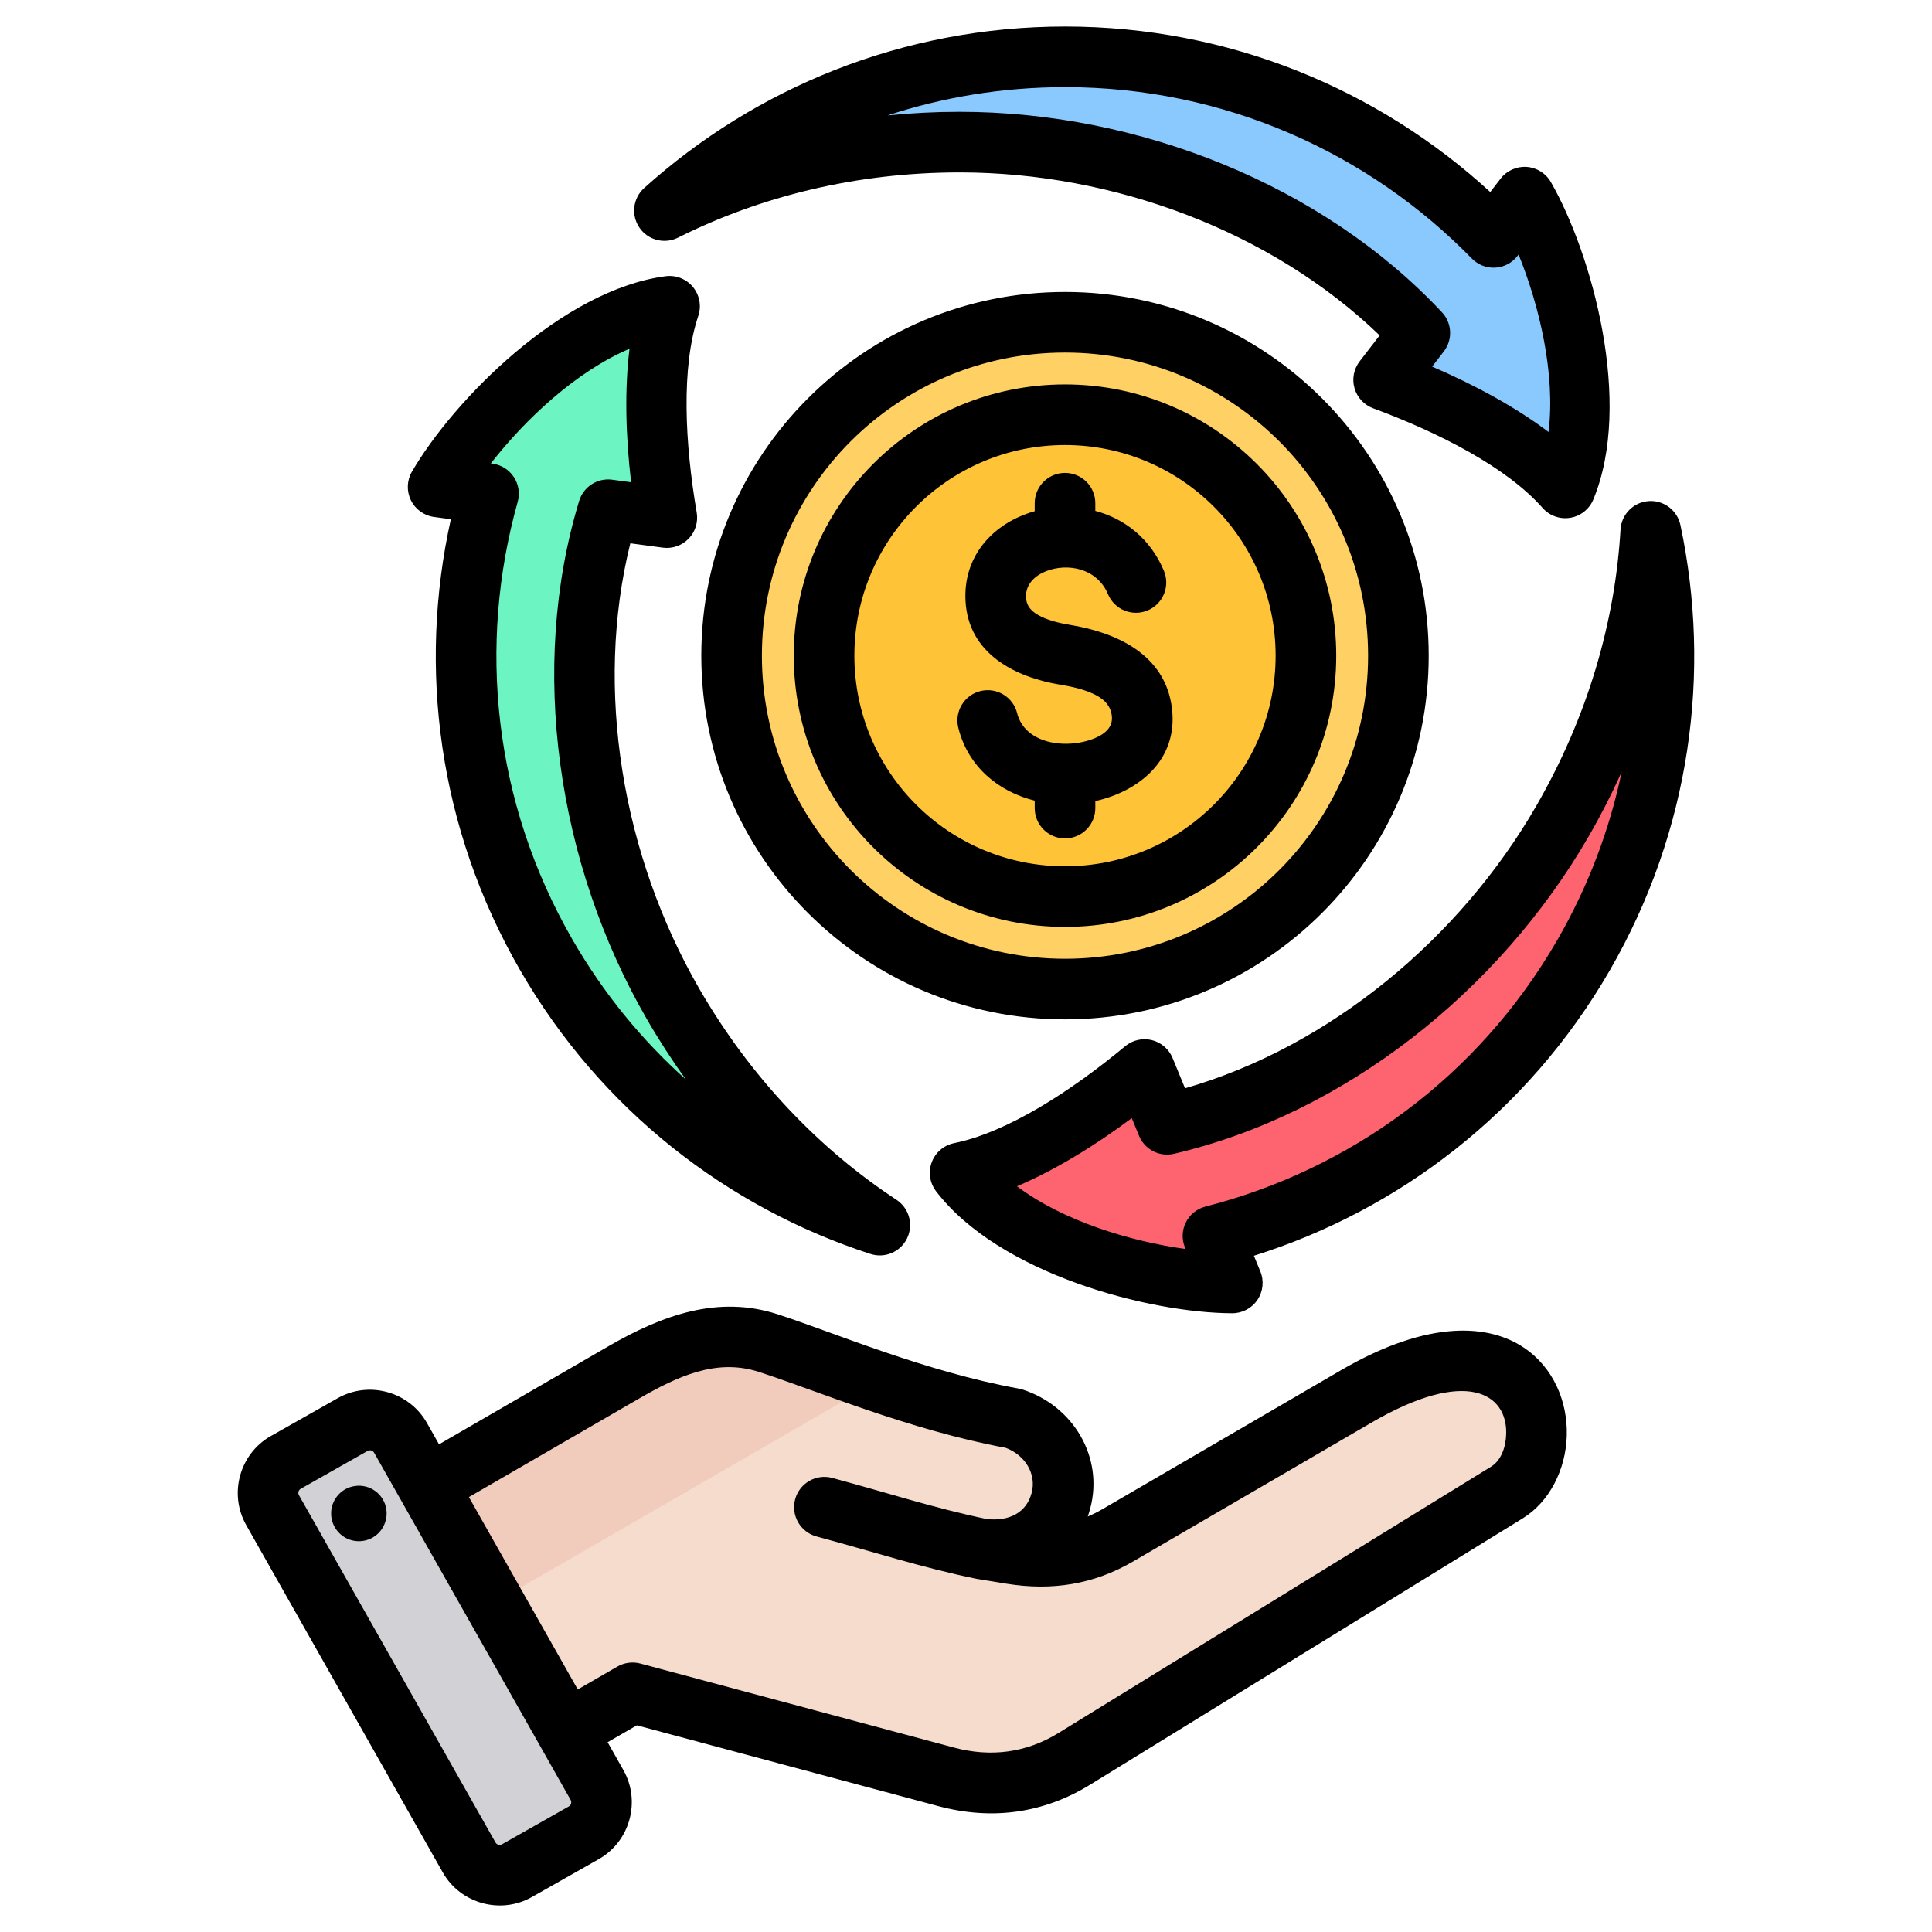
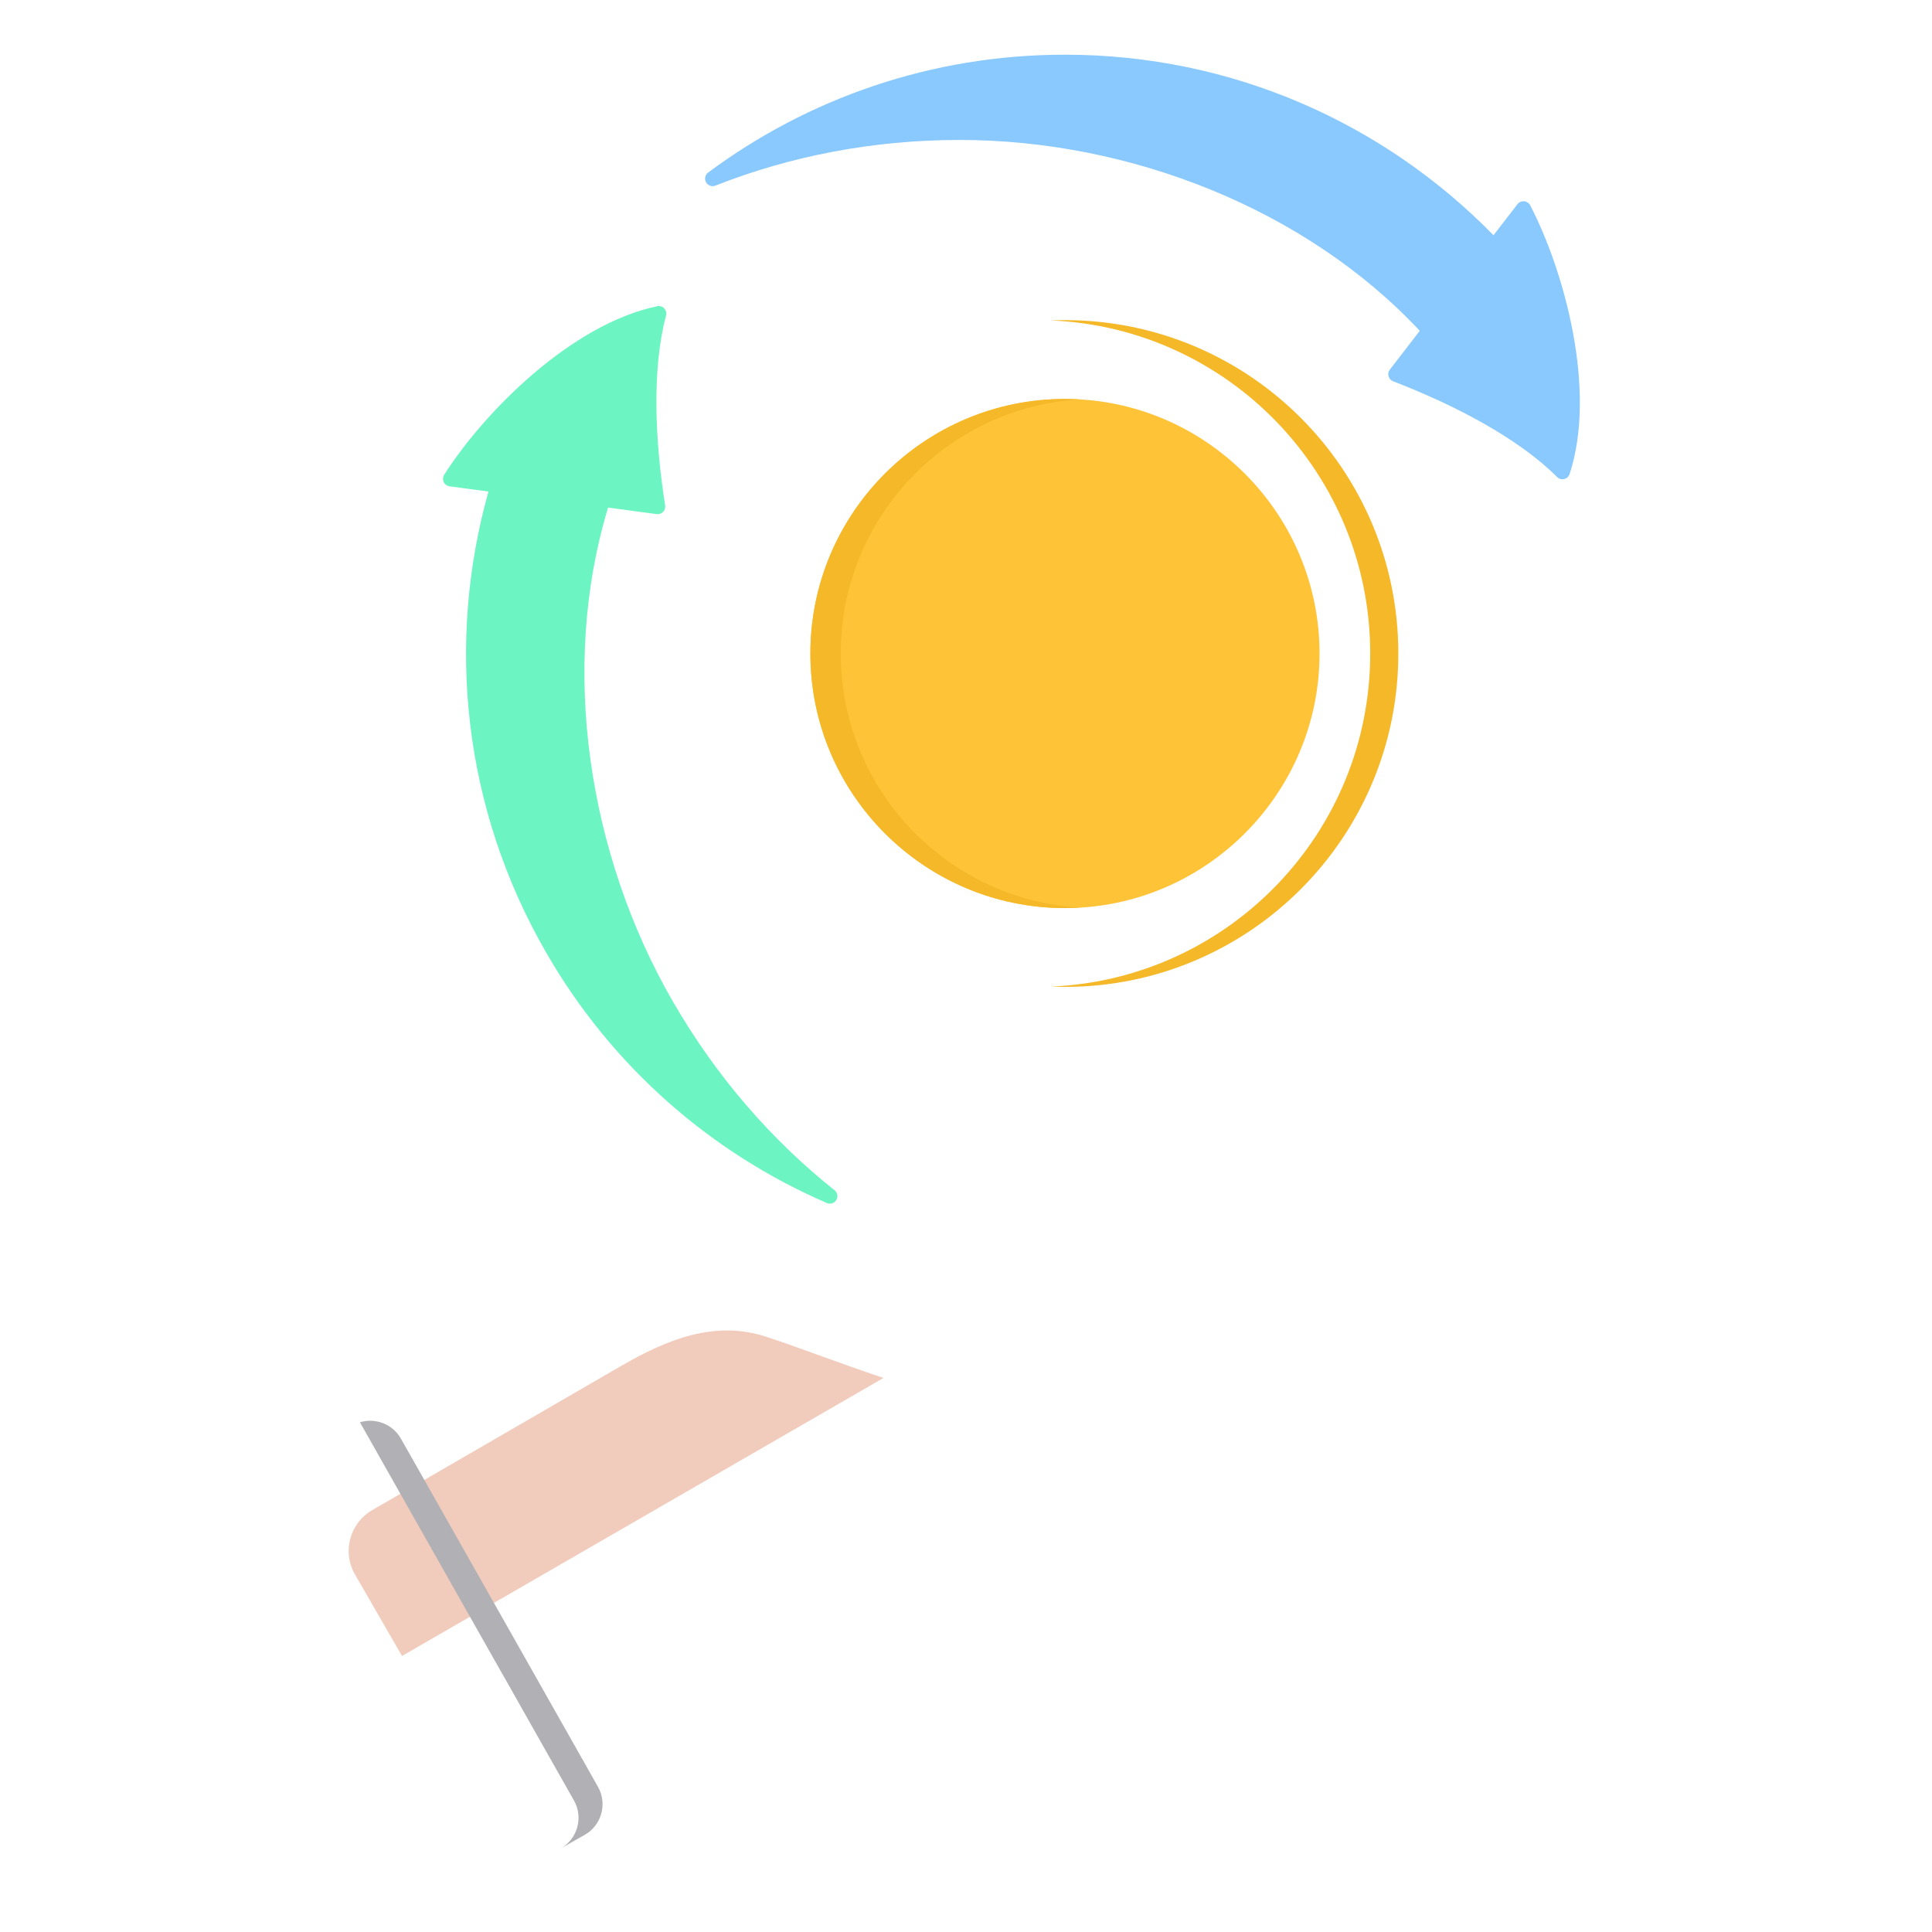
<svg xmlns="http://www.w3.org/2000/svg" clip-rule="evenodd" fill-rule="evenodd" stroke-linejoin="round" stroke-miterlimit="2" viewBox="0 0 510 510">
  <g>
    <g>
      <path d="m281.123 14.436c44.341 0 84.414 18.258 113.12 47.664 0 0 3.909-5.068 6.329-8.205.412-.534 1.066-.825 1.739-.772.673.052 1.275.441 1.599 1.033 9.058 17.401 17.698 48.928 10.403 71.052-.236.644-.788 1.121-1.46 1.26-.672.14-1.369-.078-1.842-.575-10.103-10.078-26.665-18.858-43.253-25.236-.591-.226-1.041-.717-1.212-1.326-.172-.608-.045-1.262.341-1.763 2.731-3.542 7.896-10.24 7.896-10.24-29.996-32.068-76.389-50.383-121.466-50.383-23.005 0-44.831 4.314-64.443 12.044-.921.381-1.982.021-2.482-.842-.499-.863-.283-1.962.506-2.571 26.316-19.56 58.917-31.14 94.225-31.14z" fill="#8ac9fe" />
      <path d="m144.225 251.55c-22.17-38.399-26.394-82.233-15.281-121.796 0 0-6.343-.851-10.269-1.378-.669-.089-1.248-.511-1.539-1.12s-.256-1.324.095-1.901c10.541-16.546 33.524-39.792 56.331-44.537.676-.117 1.365.122 1.822.635.457.512.617 1.224.423 1.882-3.678 13.789-2.999 32.522-.229 50.078.1.624-.101 1.259-.542 1.712s-1.071.67-1.698.586c-4.433-.594-12.816-1.718-12.816-1.718-12.773 42.011-5.439 91.346 17.1 130.384 11.502 19.923 26.152 36.668 42.652 49.788.79.607 1.009 1.706.512 2.57-.498.864-1.558 1.226-2.48.847-30.097-13.01-56.427-35.454-74.081-66.032z" fill="#6cf5c2" />
-       <path d="m418.022 251.55c-22.17 38.4-58.019 63.976-97.838 74.133 0 0 2.434 5.919 3.941 9.582.257.625.181 1.337-.201 1.893-.382.557-1.019.883-1.694.868-19.599-.856-51.222-9.136-66.735-26.516-.44-.527-.577-1.243-.361-1.895.215-.652.751-1.146 1.419-1.307 13.78-3.71 29.664-13.664 43.482-24.841.49-.399 1.141-.543 1.754-.387s1.116.592 1.356 1.177c1.703 4.137 4.92 11.959 4.92 11.959 42.77-9.943 81.828-40.962 104.367-80 11.502-19.924 18.679-40.984 21.791-61.833.131-.988.973-1.727 1.97-1.728.997-.002 1.84.735 1.973 1.723 3.782 32.571-2.49 66.594-20.144 97.172z" fill="#fe646f" />
      <g>
-         <path d="m281.128 260.517c48.467 0 87.995-39.538 87.995-88.005s-39.528-88.005-87.995-88.005c-48.477 0-88.005 39.538-88.005 88.005s39.528 88.005 88.005 88.005z" fill="#ffd064" />
        <path d="m277.418 84.59c46.876 1.944 84.284 40.567 84.284 87.922s-37.408 85.978-84.284 87.922c1.226.052 2.463.083 3.71.083 48.602 0 87.995-39.403 87.995-88.005s-39.393-88.005-87.995-88.005c-1.247 0-2.484.031-3.71.083z" fill="#f5b829" />
        <path d="m281.128 239.709c37.013 0 67.197-30.184 67.197-67.197s-30.184-67.196-67.197-67.196c-37.012 0-67.207 30.183-67.207 67.196s30.195 67.197 67.207 67.197z" fill="#ffc338" />
        <path d="m221.945 172.512c0-35.765 27.939-65.003 63.185-67.082-1.32-.073-2.661-.114-4.002-.114-37.116 0-67.207 30.079-67.207 67.196s30.091 67.197 67.207 67.197c1.341 0 2.682-.042 4.002-.115-35.246-2.078-63.185-31.316-63.185-67.082z" fill="#f5b829" />
      </g>
      <g>
-         <path d="m98.215 398.661 65.602-38.001c12.318-7.138 24.834-12.199 38.377-7.81 15.086 4.903 39.722 15.402 64.852 19.93 9.332 3.025 15.145 12.357 12.614 21.828-2.55 9.471-10.538 14.354-21.848 12.614l8.799 1.404c10.064 1.622 19.297.238 28.115-4.903l63.072-36.736c49.034-28.551 56.231 15.382 39.939 25.426l-114.478 70.487c-10.519 6.465-22.046 7.988-33.988 4.785l-83.022-22.244-30.765 17.755c-5.911 3.401-13.504 1.365-16.924-4.547l-24.873-43.063c-3.401-5.912-1.364-13.504 4.528-16.925z" fill="#f6dccd" />
        <path d="m98.215 398.661 65.602-38.001c12.318-7.138 24.834-12.199 38.377-7.81 8.067 2.61 18.882 6.841 31.022 10.894l-127.093 73.393-12.436-21.551c-3.401-5.912-1.364-13.504 4.528-16.925z" fill="#f1cbbc" />
-         <path d="m105.827 379.759 52.039 91.939c2.511 4.449.929 10.143-3.5 12.654l-17.715 10.024c-4.429 2.511-10.123.93-12.654-3.519l-52.02-91.939c-2.53-4.448-.949-10.143 3.5-12.654l17.696-10.024c4.448-2.511 10.143-.929 12.654 3.519z" fill="#d1d1d6" />
        <path d="m133.211 442.93 9.193 16.272 9.115 16.095c2.511 4.429.949 10.103-3.48 12.634l6.327-3.579c4.429-2.511 6.011-8.205 3.5-12.654l-9.135-16.153-18.348-32.426-18.368-32.446-6.188-10.914c-2.175-3.855-6.742-5.555-10.815-4.31l10.696 18.902 18.348 32.426 9.135 16.134z" fill="#b1b1b5" />
      </g>
    </g>
-     <path d="m160.395 459.901 4.164 7.357c.004.007.008.013.011.02 4.657 8.282 1.702 18.85-6.532 23.5l-17.638 9.997c-.008.005-.016.009-.024.014-8.283 4.656-18.85 1.701-23.503-6.536l-51.869-91.652c-4.699-8.29-1.744-18.869 6.501-23.526l17.66-9.997.007-.004c8.24-4.655 18.813-1.731 23.505 6.51l.011.018 3.206 5.665 44.663-25.858c14.333-8.289 29.001-13.581 44.744-8.469 14.798 4.799 38.952 15.153 63.607 19.609.353.063.701.151 1.042.261 13.378 4.332 21.473 17.88 17.82 31.464-.188.697-.395 1.377-.622 2.041 1.315-.553 2.616-1.202 3.905-1.954l62.894-36.63c23.61-13.754 39.386-11.975 48.296-5.997 7.892 5.294 11.583 14.317 11.347 23.19-.239 8.983-4.572 17.535-11.617 21.874l-114.122 70.263c-12.43 7.672-26.044 9.479-40.148 5.716l-.009-.002-79.584-21.329zm-36.62-64.708 28.74 50.783 10.464-6.043c1.838-1.061 4.022-1.349 6.072-.8l82.778 22.185c9.7 2.588 19.071 1.404 27.619-3.872l.007-.005 114.129-70.267c2.718-1.674 3.919-5.208 4.011-8.675.284-10.654-10.486-17.57-35.595-2.942l-62.891 36.628c-10.449 6.089-21.398 7.785-33.332 5.885-.009-.001-.018-.003-.027-.004l-7.805-1.27c-.109-.018-.216-.038-.324-.06l-.011-.002c-14.227-2.921-27.423-7.216-42.064-11.151-4.264-1.146-6.796-5.538-5.65-9.802s5.538-6.795 9.802-5.649c14.205 3.817 27.011 8.005 40.798 10.86 5.987.637 10.441-1.728 11.821-6.868l.001-.004c1.387-5.154-1.878-10.107-6.859-11.937-25.244-4.656-49.94-15.11-65.096-20.024l-.003-.001c-11.262-3.657-21.539 1.171-31.792 7.101zm-25.003-11.694-.008-.014c-.351-.597-1.12-.821-1.723-.48l-17.653 9.994-.007.004c-.598.337-.798 1.108-.457 1.708l.002.005 51.872 91.656.003.006c.342.605 1.121.805 1.729.466l17.619-9.986.01-.006c.606-.341.806-1.121.466-1.73zm-5.098 8.774c4.003-.596 7.721 2.168 8.317 6.172.571 4.003-2.193 7.744-6.196 8.316-4.003.596-7.721-2.192-8.317-6.196-.571-4.003 2.193-7.72 6.196-8.292zm187.461-385.27c43.283 0 82.695 16.559 112.255 43.687l2.727-3.536c1.633-2.116 4.214-3.277 6.88-3.095 2.667.182 5.066 1.684 6.395 4.003 10.876 18.973 21.77 58.349 11.202 83.796-1.058 2.548-3.354 4.371-6.075 4.823-2.721.453-5.484-.528-7.31-2.595-9.512-10.771-27.366-19.883-44.737-26.31-2.386-.883-4.211-2.849-4.913-5.295-.703-2.445-.2-5.079 1.354-7.094 0 0 5.284-6.851 5.284-6.851-28.554-27.511-70.289-43.024-110.868-43.024-27.119 0-52.523 6.268-74.343 17.218-3.58 1.797-7.936.669-10.195-2.639-2.259-3.307-1.723-7.776 1.254-10.456 29.427-26.498 68.372-42.632 111.09-42.632zm0 16c-16.368 0-32.123 2.621-46.867 7.465 6.251-.631 12.611-.956 19.061-.956 47.259 0 95.859 19.298 127.308 52.919 2.679 2.863 2.887 7.246.492 10.351 0 0-3.081 3.994-3.081 3.994 11.26 4.847 22.09 10.728 30.726 17.255 1.871-15.34-2.431-33.331-7.909-46.836l-.277.358c-1.415 1.835-3.556 2.966-5.869 3.1-2.313.135-4.571-.74-6.19-2.398-27.253-27.918-65.298-45.252-107.394-45.252zm-143.827 233.114c-21.641-37.483-27.006-79.895-18.293-119.058l-4.425-.594c-2.649-.355-4.946-2.01-6.121-4.41-1.176-2.401-1.075-5.229.269-7.54 10.993-18.907 39.647-48.03 66.969-51.6 2.735-.358 5.461.719 7.214 2.849s2.284 5.013 1.407 7.628c-4.572 13.624-3.536 33.642-.416 51.899.428 2.508-.362 5.071-2.129 6.902s-4.299 2.713-6.821 2.374c0 0-8.575-1.15-8.575-1.15-9.549 38.483-2.116 82.384 18.174 117.527 13.559 23.485 31.69 42.353 52.083 55.773 3.346 2.202 4.548 6.539 2.812 10.149-1.735 3.61-5.872 5.38-9.682 4.143-37.662-12.236-71.107-37.897-92.466-74.892zm13.857-7.999c8.183 14.174 18.33 26.508 29.898 36.854-3.672-5.097-7.134-10.443-10.358-16.028-23.631-40.928-31.218-92.666-17.826-136.711 1.141-3.752 4.832-6.124 8.718-5.602 0 0 5.001.671 5.001.671-1.433-12.175-1.756-24.495-.421-35.238-14.22 6.05-27.649 18.771-36.606 30.268l.448.06c2.297.308 4.347 1.597 5.62 3.533s1.645 4.329 1.018 6.56c-10.551 37.561-6.54 79.176 14.508 115.633zm273.796 7.999c-21.641 37.485-55.688 63.338-93.961 75.373l1.698 4.129c1.017 2.472.732 5.288-.759 7.506s-3.991 3.545-6.664 3.537c-21.87-.067-61.419-10.321-78.172-32.197-1.677-2.19-2.107-5.09-1.139-7.673s3.199-4.484 5.903-5.032c14.084-2.852 30.902-13.758 45.154-25.589 1.957-1.625 4.572-2.222 7.041-1.608 2.469.615 4.499 2.367 5.467 4.721 0 0 3.291 8.001 3.291 8.001 38.102-10.972 72.405-39.359 92.695-74.502 13.559-23.486 20.833-48.621 22.259-72.993.234-3.998 3.389-7.207 7.383-7.51 3.994-.302 7.596 2.396 8.429 6.314 8.235 38.734 2.734 80.529-18.625 117.523zm-13.856-7.999c8.184-14.175 13.791-29.129 16.968-44.32-2.579 5.729-5.477 11.4-8.702 16.985-23.63 40.928-64.643 73.368-109.483 83.792-3.819.888-7.719-1.123-9.21-4.749 0 0-1.92-4.666-1.92-4.666-9.827 7.329-20.335 13.768-30.306 17.983 12.35 9.29 30.081 14.56 44.517 16.568l-.172-.418c-.882-2.143-.791-4.562.249-6.633s2.927-3.589 5.172-4.161c37.804-9.644 71.839-33.925 92.887-70.381zm-129.97-171.048c53.025 0 96.009 42.985 96.009 96.009 0 53.025-42.984 96.01-96.009 96.01-53.024 0-96.01-42.985-96.01-96.01 0-53.024 42.986-96.009 96.01-96.009zm0 15.999c-44.188 0-80.011 35.822-80.011 80.01s35.823 80.01 80.011 80.01 80.009-35.822 80.009-80.01-35.821-80.01-80.009-80.01zm0 8.411c39.543 0 71.599 32.056 71.599 71.599 0 39.544-32.056 71.6-71.599 71.6s-71.6-32.056-71.6-71.6c0-39.543 32.057-71.599 71.6-71.599zm0 16c-30.707 0-55.6 24.892-55.6 55.599s24.893 55.6 55.6 55.6 55.599-24.893 55.599-55.6-24.892-55.599-55.599-55.599zm-8 17.458v-2.104c0-4.416 3.585-8 8-8s8 3.584 8 8v2.023c7.578 2.027 14.459 7.132 18.1 15.805 1.71 4.071-.208 8.764-4.279 10.473s-8.764-.208-10.473-4.279c-2.921-6.958-10.754-8.277-16.353-6.074-2.963 1.166-5.455 3.47-5.286 6.95.127 2.61 1.925 4.021 3.942 5.006 2.371 1.159 5.118 1.793 7.703 2.218 12.08 1.983 25.137 7.699 26.879 22.047 1.657 13.65-8.759 21.892-20.233 24.463v1.859c0 4.415-3.585 8-8 8s-8-3.585-8-8v-1.976c-9.54-2.366-17.6-8.935-20.165-19.227-1.068-4.284 1.543-8.629 5.827-9.697s8.63 1.543 9.698 5.827c1.466 5.88 7.527 8.217 13.281 8.08 2.653-.064 5.541-.618 7.979-1.812 2.182-1.07 4.073-2.758 3.73-5.589-.378-3.108-2.589-4.738-5.05-5.855-2.668-1.212-5.701-1.866-8.538-2.332-11.869-1.948-24.35-8.14-25.034-22.237-.53-10.907 6.121-18.96 15.409-22.614.931-.366 1.888-.685 2.863-.955z" />
  </g>
</svg>